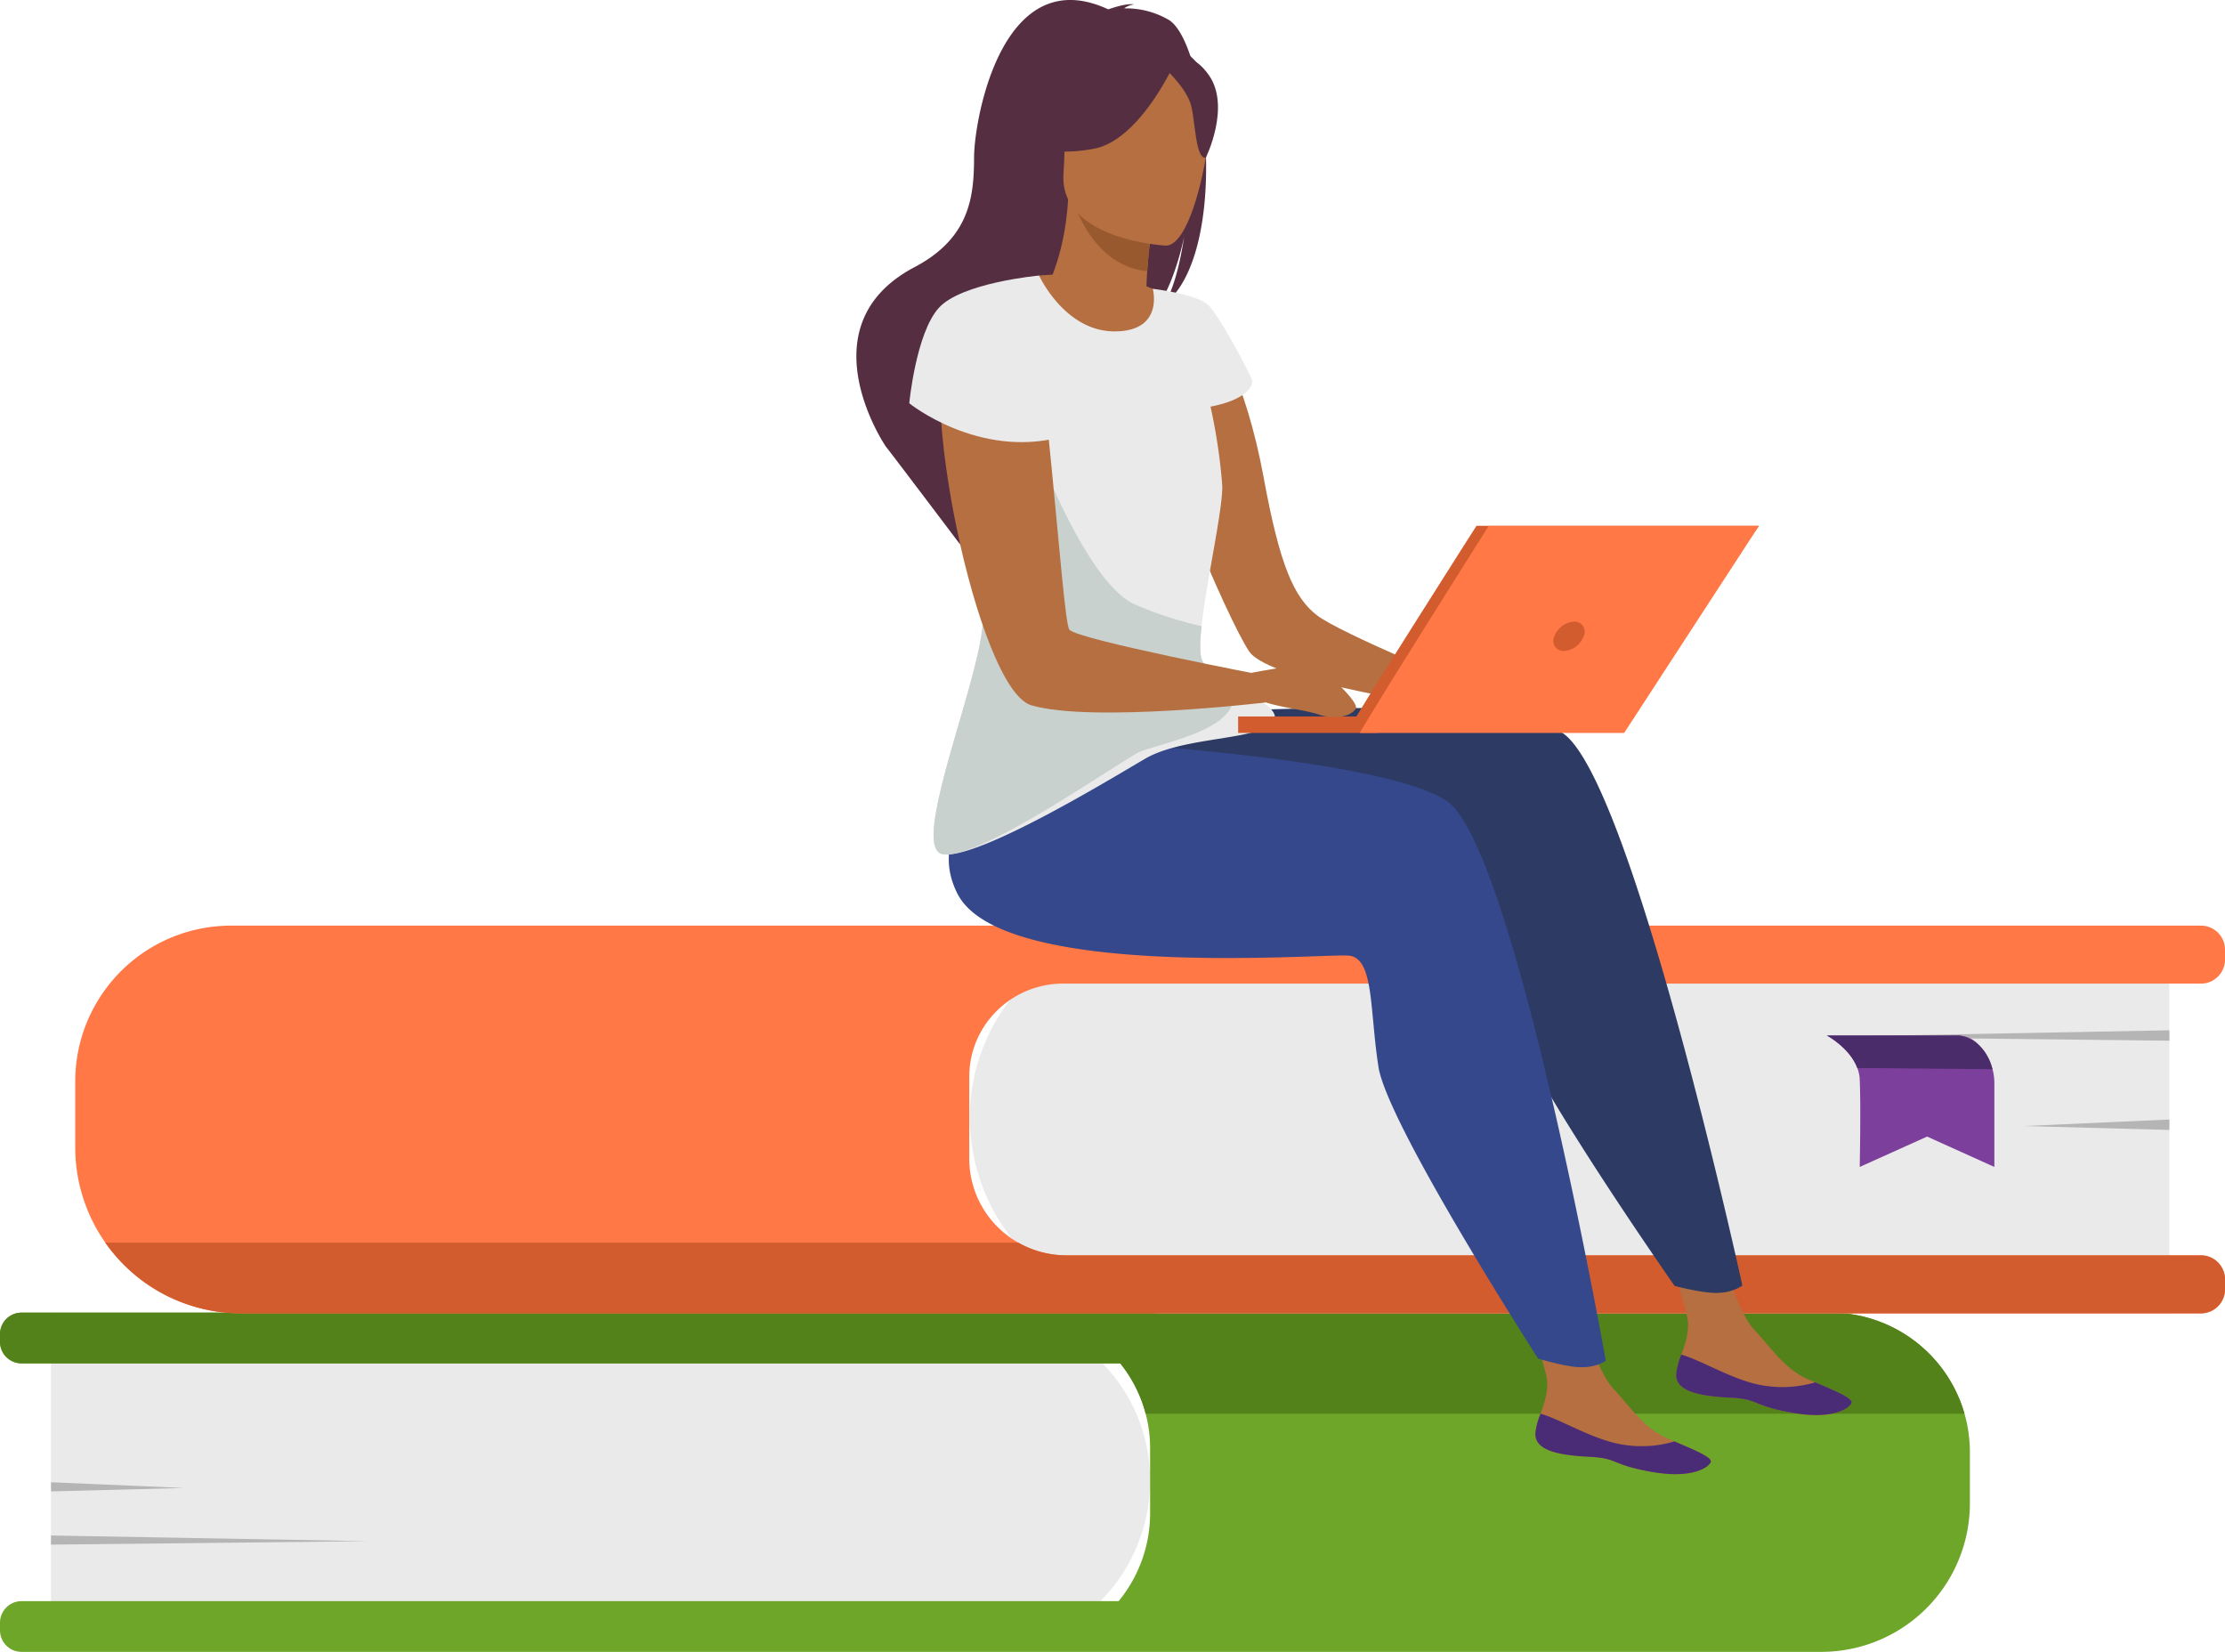
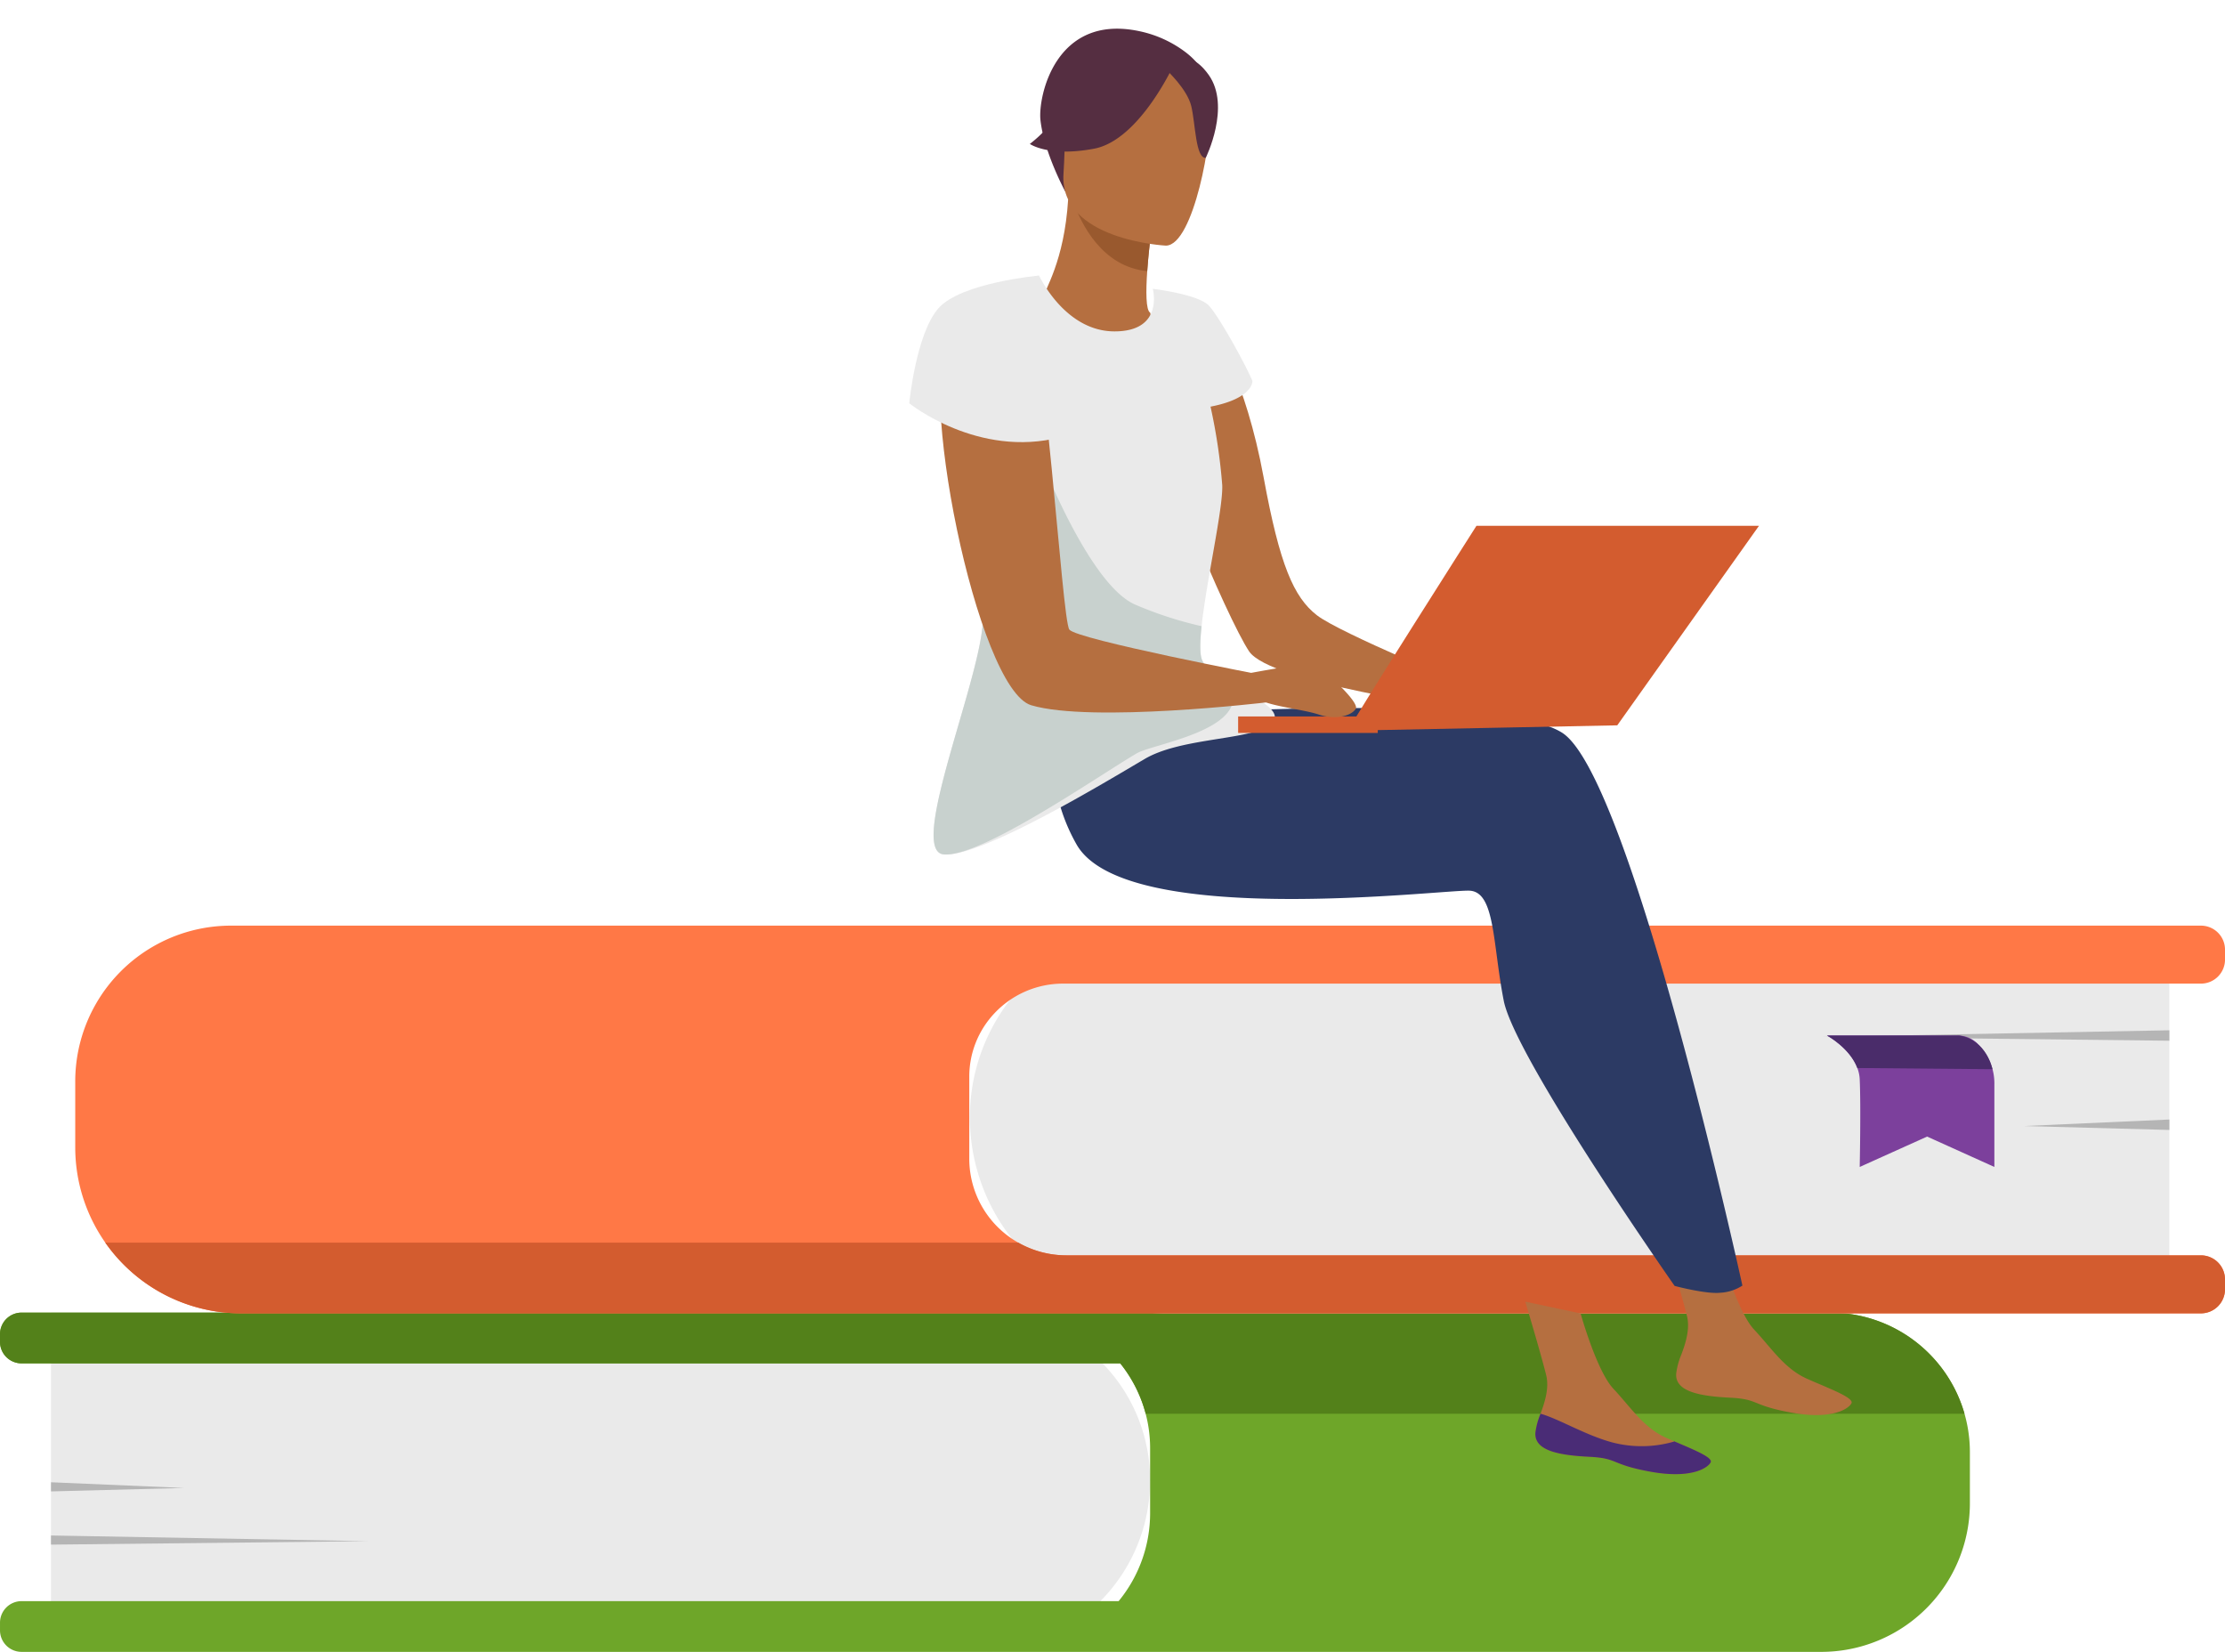
<svg xmlns="http://www.w3.org/2000/svg" width="334.042" height="247.974" viewBox="0 0 334.042 247.974">
  <g id="prep_content_imgs" transform="translate(-464.596 -1568.454)">
    <g id="Group_209" data-name="Group 209" transform="translate(464.596 1765.502)">
      <g id="Group_74" data-name="Group 74" transform="translate(0 0)">
        <path id="Rectangle_22" data-name="Rectangle 22" d="M0,0H139.836a25.177,25.177,0,0,1,25.177,25.177v0a25.749,25.749,0,0,1-25.749,25.749H0a0,0,0,0,1,0,0V0A0,0,0,0,1,0,0Z" transform="translate(7.656 0)" fill="#eaeaea" />
        <path id="Path_312" data-name="Path 312" d="M1885.037,1498.065v7.661a22.306,22.306,0,0,1-22.314,22.311H1592.532a3.235,3.235,0,0,1-3.236-3.234v-1.147a3.235,3.235,0,0,1,3.236-3.234h164.706a20.785,20.785,0,0,0,4.726-13.21v-9.739a20.278,20.278,0,0,0-4.486-12.745H1592.532a3.236,3.236,0,0,1-3.236-3.237v-1.144a3.236,3.236,0,0,1,3.236-3.237h271.552a20.939,20.939,0,0,1,20.953,20.953Z" transform="translate(-1589.295 -1477.112)" fill="#6ea629" />
        <path id="Path_313" data-name="Path 313" d="M1884.229,1492.291H1761.3a20.32,20.32,0,0,0-3.819-7.562H1592.532a3.236,3.236,0,0,1-3.236-3.237v-1.144a3.236,3.236,0,0,1,3.236-3.237h271.552A20.958,20.958,0,0,1,1884.229,1492.291Z" transform="translate(-1589.295 -1477.112)" fill="#53811a" />
      </g>
      <path id="Path_314" data-name="Path 314" d="M1618.249,1573.415l20.006.856-20.006.516Z" transform="translate(-1610.593 -1547.951)" fill="#b5b5b5" />
      <path id="Path_315" data-name="Path 315" d="M1618.249,1603.635l47.6.856-47.6.516Z" transform="translate(-1610.593 -1570.181)" fill="#b5b5b5" />
    </g>
    <g id="Group_210" data-name="Group 210" transform="translate(475.892 1707.412)">
      <g id="Group_81" data-name="Group 81" transform="translate(0 0)">
        <g id="Group_80" data-name="Group 80">
          <path id="Rectangle_24" data-name="Rectangle 24" d="M0,0H150.657a29.425,29.425,0,0,1,29.425,29.425v0A28.773,28.773,0,0,1,151.309,58.2H0a0,0,0,0,1,0,0V0A0,0,0,0,1,0,0Z" transform="translate(314.393 58.198) rotate(180)" fill="#eaeaea" />
          <path id="Path_323" data-name="Path 323" d="M1766.238,1280v12.525a14.474,14.474,0,0,0,7.351,12.472,14.627,14.627,0,0,0,7.249,1.914h170.31a3.615,3.615,0,0,1,3.614,3.614V1312a3.615,3.615,0,0,1-3.614,3.614H1656.934a24.917,24.917,0,0,1-24.918-24.918v-9.883a23.384,23.384,0,0,1,23.4-23.4h295.735a3.612,3.612,0,0,1,3.614,3.611v1.478a3.614,3.614,0,0,1-3.614,3.614H1780.317a14.11,14.11,0,0,0-10.36,4.518A13.85,13.85,0,0,0,1766.238,1280Z" transform="translate(-1632.016 -1257.417)" fill="#ff7846" />
          <path id="Path_324" data-name="Path 324" d="M1967.308,1442.885v1.478a3.614,3.614,0,0,1-3.614,3.614H1669.48a24.881,24.881,0,0,1-20.409-10.62h137.064a14.634,14.634,0,0,0,7.249,1.913h170.31A3.614,3.614,0,0,1,1967.308,1442.885Z" transform="translate(-1644.562 -1389.779)" fill="#d35c2f" />
        </g>
        <path id="Path_325" data-name="Path 325" d="M2760.313,1367.467l-21.833.978,21.833.589Z" transform="translate(-2445.92 -1338.368)" fill="#b5b5b5" />
        <path id="Path_326" data-name="Path 326" d="M2676.55,1316.812l-51.942.978,51.942.59Z" transform="translate(-2362.157 -1301.107)" fill="#b5b5b5" />
      </g>
      <g id="Group_82" data-name="Group 82" transform="translate(262.986 16.489)">
        <path id="Path_327" data-name="Path 327" d="M2626.63,1319.777s3.428,1.846,4.564,4.88a5.478,5.478,0,0,1,.355,1.7c.189,4.03,0,13.152,0,13.152l10.121-4.56,10.095,4.56v-12.363a8.322,8.322,0,0,0-2.475-6.1,4.186,4.186,0,0,0-2.8-1.264Z" transform="translate(-2626.63 -1319.777)" fill="#7c409c" />
        <path id="Path_328" data-name="Path 328" d="M2626.63,1319.777s3.428,1.846,4.564,4.88l20.281.18s-.8-4.344-4.981-5.06Z" transform="translate(-2626.63 -1319.777)" fill="#4a2c6a" />
      </g>
    </g>
    <g id="Group_211" data-name="Group 211" transform="translate(593.164 1568.454)">
      <path id="Path_329" data-name="Path 329" d="M2252.955,919.377s4.819,7.13,7.567,22.118c2.407,13.127,4.517,17.973,7.992,20.665s22.841,10.64,22.841,10.64l-1.448,3.392s-28.383-3.865-31.571-8.609-15.342-32.77-14.4-39.225S2252.955,919.377,2252.955,919.377Z" transform="translate(-2199.373 -869.8)" fill="#b56f40" />
      <path id="Path_330" data-name="Path 330" d="M2536.8,1456.973c-.256,2.768,3.6,3.441,8.062,3.664s3.115,1.136,9.231,2.244,8.568-.566,9.011-1.392c.395-.733-2.449-1.88-5.48-3.176-.382-.161-.763-.329-1.145-.5-3.411-1.5-5.325-4.559-7.984-7.4-2.519-2.686-4.91-11.288-4.91-11.288l-8.312-1.775s2.334,7.742,3.144,11.047c.477,1.944-.227,4.117-.85,5.772A10.854,10.854,0,0,0,2536.8,1456.973Z" transform="translate(-2413.714 -1250.822)" fill="#b56f40" />
-       <path id="Path_331" data-name="Path 331" d="M2549.08,1507.424c4.464.222,3.115,1.136,9.231,2.244s8.568-.566,9.011-1.392c.394-.733-2.45-1.88-5.48-3.176l-.047.052a17.418,17.418,0,0,1-9.265.111c-4.047-1.1-7.959-3.517-10.747-4.3a10.9,10.9,0,0,0-.765,2.8C2540.763,1506.528,2544.617,1507.2,2549.08,1507.424Z" transform="translate(-2417.934 -1297.61)" fill="#4a2c76" />
      <path id="Path_332" data-name="Path 332" d="M2197.851,1121.432s55.235-4.157,65.633,2.406,27.075,83,27.075,83a6.777,6.777,0,0,1-3.328,1.074c-2.137.231-6.846-1.026-6.846-1.026s-23.967-34.2-25.656-42.819-1.276-16.305-5.12-16.511-51.766,5.826-59.014-6.944-1.256-25.411-1.256-25.411Z" transform="translate(-2157.539 -1013.849)" fill="#2c3a64" />
      <path id="Path_333" data-name="Path 333" d="M2456.865,1490.525c-.255,2.768,3.6,3.441,8.062,3.664s3.115,1.136,9.231,2.245,8.568-.566,9.01-1.393c.395-.733-2.449-1.88-5.48-3.176-.381-.162-.763-.329-1.145-.5-3.411-1.5-5.324-4.559-7.984-7.4-2.519-2.686-4.911-11.288-4.911-11.288l-8.312-1.775s2.333,7.741,3.144,11.046c.477,1.944-.227,4.117-.851,5.772A10.847,10.847,0,0,0,2456.865,1490.525Z" transform="translate(-2354.916 -1275.503)" fill="#b56f40" />
      <path id="Path_334" data-name="Path 334" d="M2469.146,1540.976c4.463.223,3.115,1.137,9.231,2.244s8.568-.566,9.011-1.393c.394-.733-2.45-1.88-5.48-3.176l-.046.052a17.419,17.419,0,0,1-9.266.111c-4.046-1.1-7.959-3.516-10.746-4.3a10.841,10.841,0,0,0-.765,2.8C2460.83,1540.081,2464.683,1540.754,2469.146,1540.976Z" transform="translate(-2359.136 -1322.29)" fill="#4a2c76" />
-       <path id="Path_335" data-name="Path 335" d="M2143.639,1151.7s49.066,2.323,59.2,9.285,23.824,84,23.824,84a6.782,6.782,0,0,1-3.367.944c-2.145.148-6.8-1.292-6.8-1.292s-22.617-35.11-23.969-43.785-.64-16.342-4.473-16.7-51.953,3.806-58.7-9.236S2143.639,1151.7,2143.639,1151.7Z" transform="translate(-2114.145 -1040.695)" fill="#35488b" />
-       <path id="Path_336" data-name="Path 336" d="M2122.522,734.909a12.723,12.723,0,0,0-6.785-1.773,3.219,3.219,0,0,1,1.495-.591c-1.165-.253-3.868.738-3.868.738-15.942-7.4-20.12,16.525-20.149,22.146s-.42,12.065-8.923,16.541c-16.73,8.806-4.32,26.954-4.32,26.954.122.083,11.15,14.686,11.15,14.686-.111-4.551,17.843-28.674,29.207-35.1,2.911-3.726,4.312-10.556,4.42-11.094-.822,5.435-1.962,8.439-2.912,10.109C2131.622,769.657,2128.293,738.717,2122.522,734.909Z" transform="translate(-2075.543 -731.877)" fill="#552e41" />
-       <path id="Path_337" data-name="Path 337" d="M2179.085,887.782a55.232,55.232,0,0,1,9.139,0,29.367,29.367,0,0,1,7.93,1.99c4.324,1.808,3.871,9.464-5.2,8.046S2178.449,890.052,2179.085,887.782Z" transform="translate(-2151.653 -846.417)" fill="#b56f40" />
      <path id="Path_338" data-name="Path 338" d="M2197.152,862.1c.053.028,1.295,6.586-4.646,6.324-3.9-.172-12.313-4.892-11.57-8.231.354-1.587,3.3-5.706,3.893-15.107l.71.19,11.938,3.2s-.529,3.789-.776,7.375C2196.492,858.865,2196.484,861.733,2197.152,862.1Z" transform="translate(-2153.035 -815.153)" fill="#b56f40" />
      <path id="Path_339" data-name="Path 339" d="M2210.413,849.007s-.529,3.789-.776,7.375c-6.758-.642-9.924-7.056-11.162-10.577Z" transform="translate(-2165.97 -815.681)" fill="#99592e" />
      <path id="Path_340" data-name="Path 340" d="M2183.675,772.579s-3.174-5.842-3.706-10.692c-.381-3.463,2.208-16.031,14.833-13.354a17.357,17.357,0,0,1,7,3.194c2.643,2.054,6.367,6.356,1.164,17.127l-1.409,3.662Z" transform="translate(-2152.332 -743.855)" fill="#552e41" />
      <path id="Path_341" data-name="Path 341" d="M2208.475,794.843s-16.035-.8-15.381-10.782-.974-16.8,9.291-16.711,12,4.029,12.595,7.413S2212.664,794.795,2208.475,794.843Z" transform="translate(-2161.999 -757.97)" fill="#b56f40" />
      <path id="Path_342" data-name="Path 342" d="M2195.689,761.843s-5.166,11.413-12.012,12.7-9.645-.716-9.645-.716a19.1,19.1,0,0,0,6.985-10.844S2192.752,756.051,2195.689,761.843Z" transform="translate(-2147.991 -752.221)" fill="#552e41" />
      <path id="Path_343" data-name="Path 343" d="M2251.588,766.788s3.1,2.832,3.73,5.426.64,7.848,2.175,7.772c0,0,3.835-7.736.422-12.484C2254.3,762.467,2251.588,766.788,2251.588,766.788Z" transform="translate(-2205.04 -756.288)" fill="#552e41" />
      <path id="Path_344" data-name="Path 344" d="M2170.318,955.373c-1.3,1.552-5.35,2.028-9.68,2.74-3.407.563-6.987,1.268-9.532,2.764-5.78,3.393-24.666,14.863-30.2,14.341-2.146-.2-1.745-4.3-.445-9.734,2.046-8.584,6.329-20.506,6.329-25.689,0-2.829.942-9.523,2.2-17.177q.153-.925.31-1.867c2.486-14.881,5.93-32.428,5.93-32.428s3.84,8.38,11.324,8.38,5.743-6.39,5.743-6.39,6.829.8,8.442,2.541,5.705,9.249,6.517,11.3c0,0,.166,2.606-6.289,3.847a84.669,84.669,0,0,1,1.758,11.792c.138,3.484-2.377,14.389-3.1,21.172-.256,2.4-.291,4.288.1,5.143.5,1.1,2.114,2.187,3.953,3.257C2167.323,951.485,2171.858,953.529,2170.318,955.373Z" transform="translate(-2107.797 -846.956)" fill="#eaeaea" />
      <path id="Path_345" data-name="Path 345" d="M2163.676,1026.975c4.141,7.062-11.234,9.185-13.78,10.68-5.78,3.394-23.457,15.7-28.992,15.176-2.146-.2-1.745-4.3-.445-9.734,2.046-8.584,6.329-20.505,6.329-25.689,0-2.829.942-9.523,2.2-17.178l6.662-6.4s7.139,18.452,13.945,21.476a57.26,57.26,0,0,0,10.029,3.265c-.256,2.4-.291,4.287.1,5.143C2160.223,1024.813,2161.838,1025.9,2163.676,1026.975Z" transform="translate(-2107.797 -924.57)" fill="#c8d1ce" />
      <path id="Path_346" data-name="Path 346" d="M2135.8,906.675s-5.7-3.459-11.2,3.1,3.915,53.475,12.077,55.885c9.064,2.677,35.253-.428,35.253-.428l-.5-4.093s-27.879-5.345-29.037-6.835S2138.7,907.432,2135.8,906.675Z" transform="translate(-2110.416 -859.787)" fill="#b56f40" />
      <path id="Path_347" data-name="Path 347" d="M2125.077,888.318s-11.7,1.055-15.1,4.9-4.391,14.275-4.391,14.275,10.3,8.317,22.716,5.089Z" transform="translate(-2097.645 -846.953)" fill="#eaeaea" />
      <g id="Group_84" data-name="Group 84" transform="translate(57.315 78.934)">
        <rect id="Rectangle_25" data-name="Rectangle 25" width="20.96" height="2.476" transform="translate(0 28.617)" fill="#d35c2f" />
        <path id="Path_348" data-name="Path 348" d="M2354.744,1061.158c.206-.819,19.269-30.754,19.269-30.754h42.416l-21.275,29.95Z" transform="translate(-2338.235 -1030.404)" fill="#d35c2f" />
-         <path id="Path_349" data-name="Path 349" d="M2361.493,1061.5c.206-.82,19.33-31.093,19.33-31.093h40.57l-20.241,31.093Z" transform="translate(-2343.199 -1030.404)" fill="#ff7846" />
        <path id="Path_350" data-name="Path 350" d="M2475.911,1087.018a3.388,3.388,0,0,1-2.953,2.2,1.512,1.512,0,0,1-1.439-2.2,3.387,3.387,0,0,1,2.952-2.2A1.513,1.513,0,0,1,2475.911,1087.018Z" transform="translate(-2424.04 -1070.433)" fill="#d35c2f" />
      </g>
      <path id="Path_351" data-name="Path 351" d="M2297.659,1110.425s9.077-1.757,10.1-1.318,6.735,5.563,6.149,6.589-2.929,1.756-5.564.878-8.345-1.317-9.37-2.635A8.6,8.6,0,0,1,2297.659,1110.425Z" transform="translate(-2238.929 -1009.312)" fill="#b56f40" />
    </g>
  </g>
</svg>